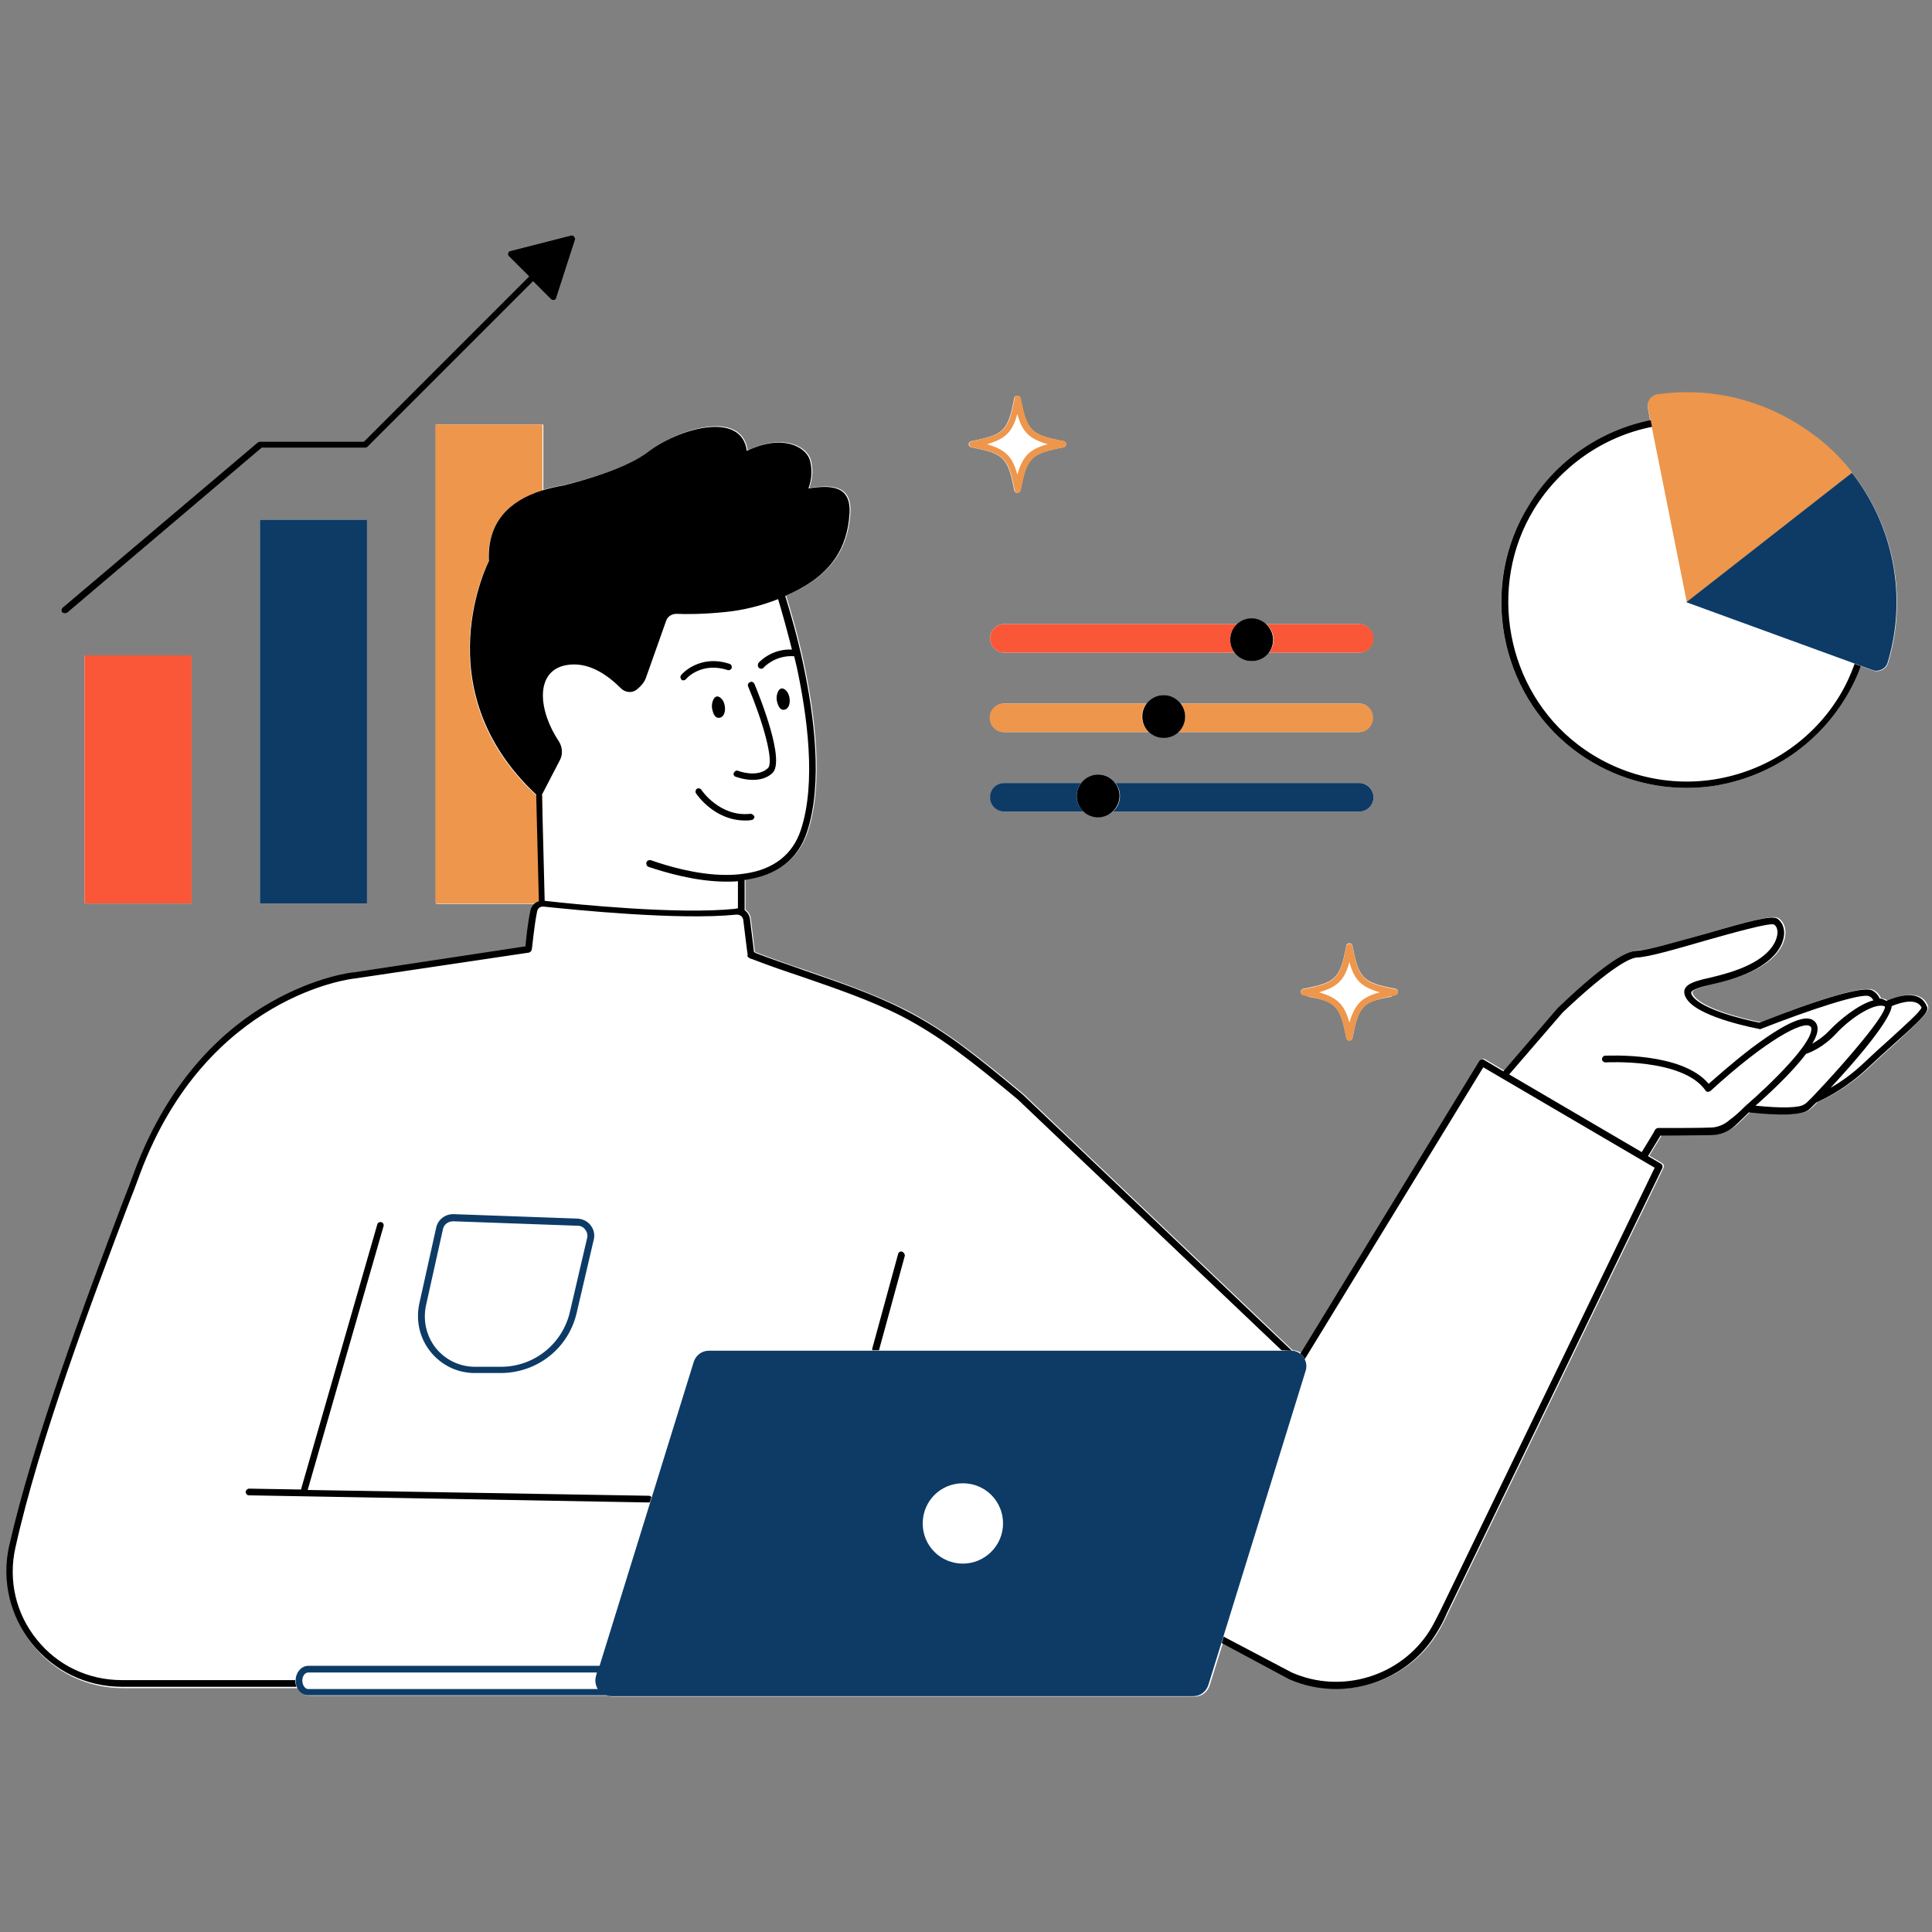
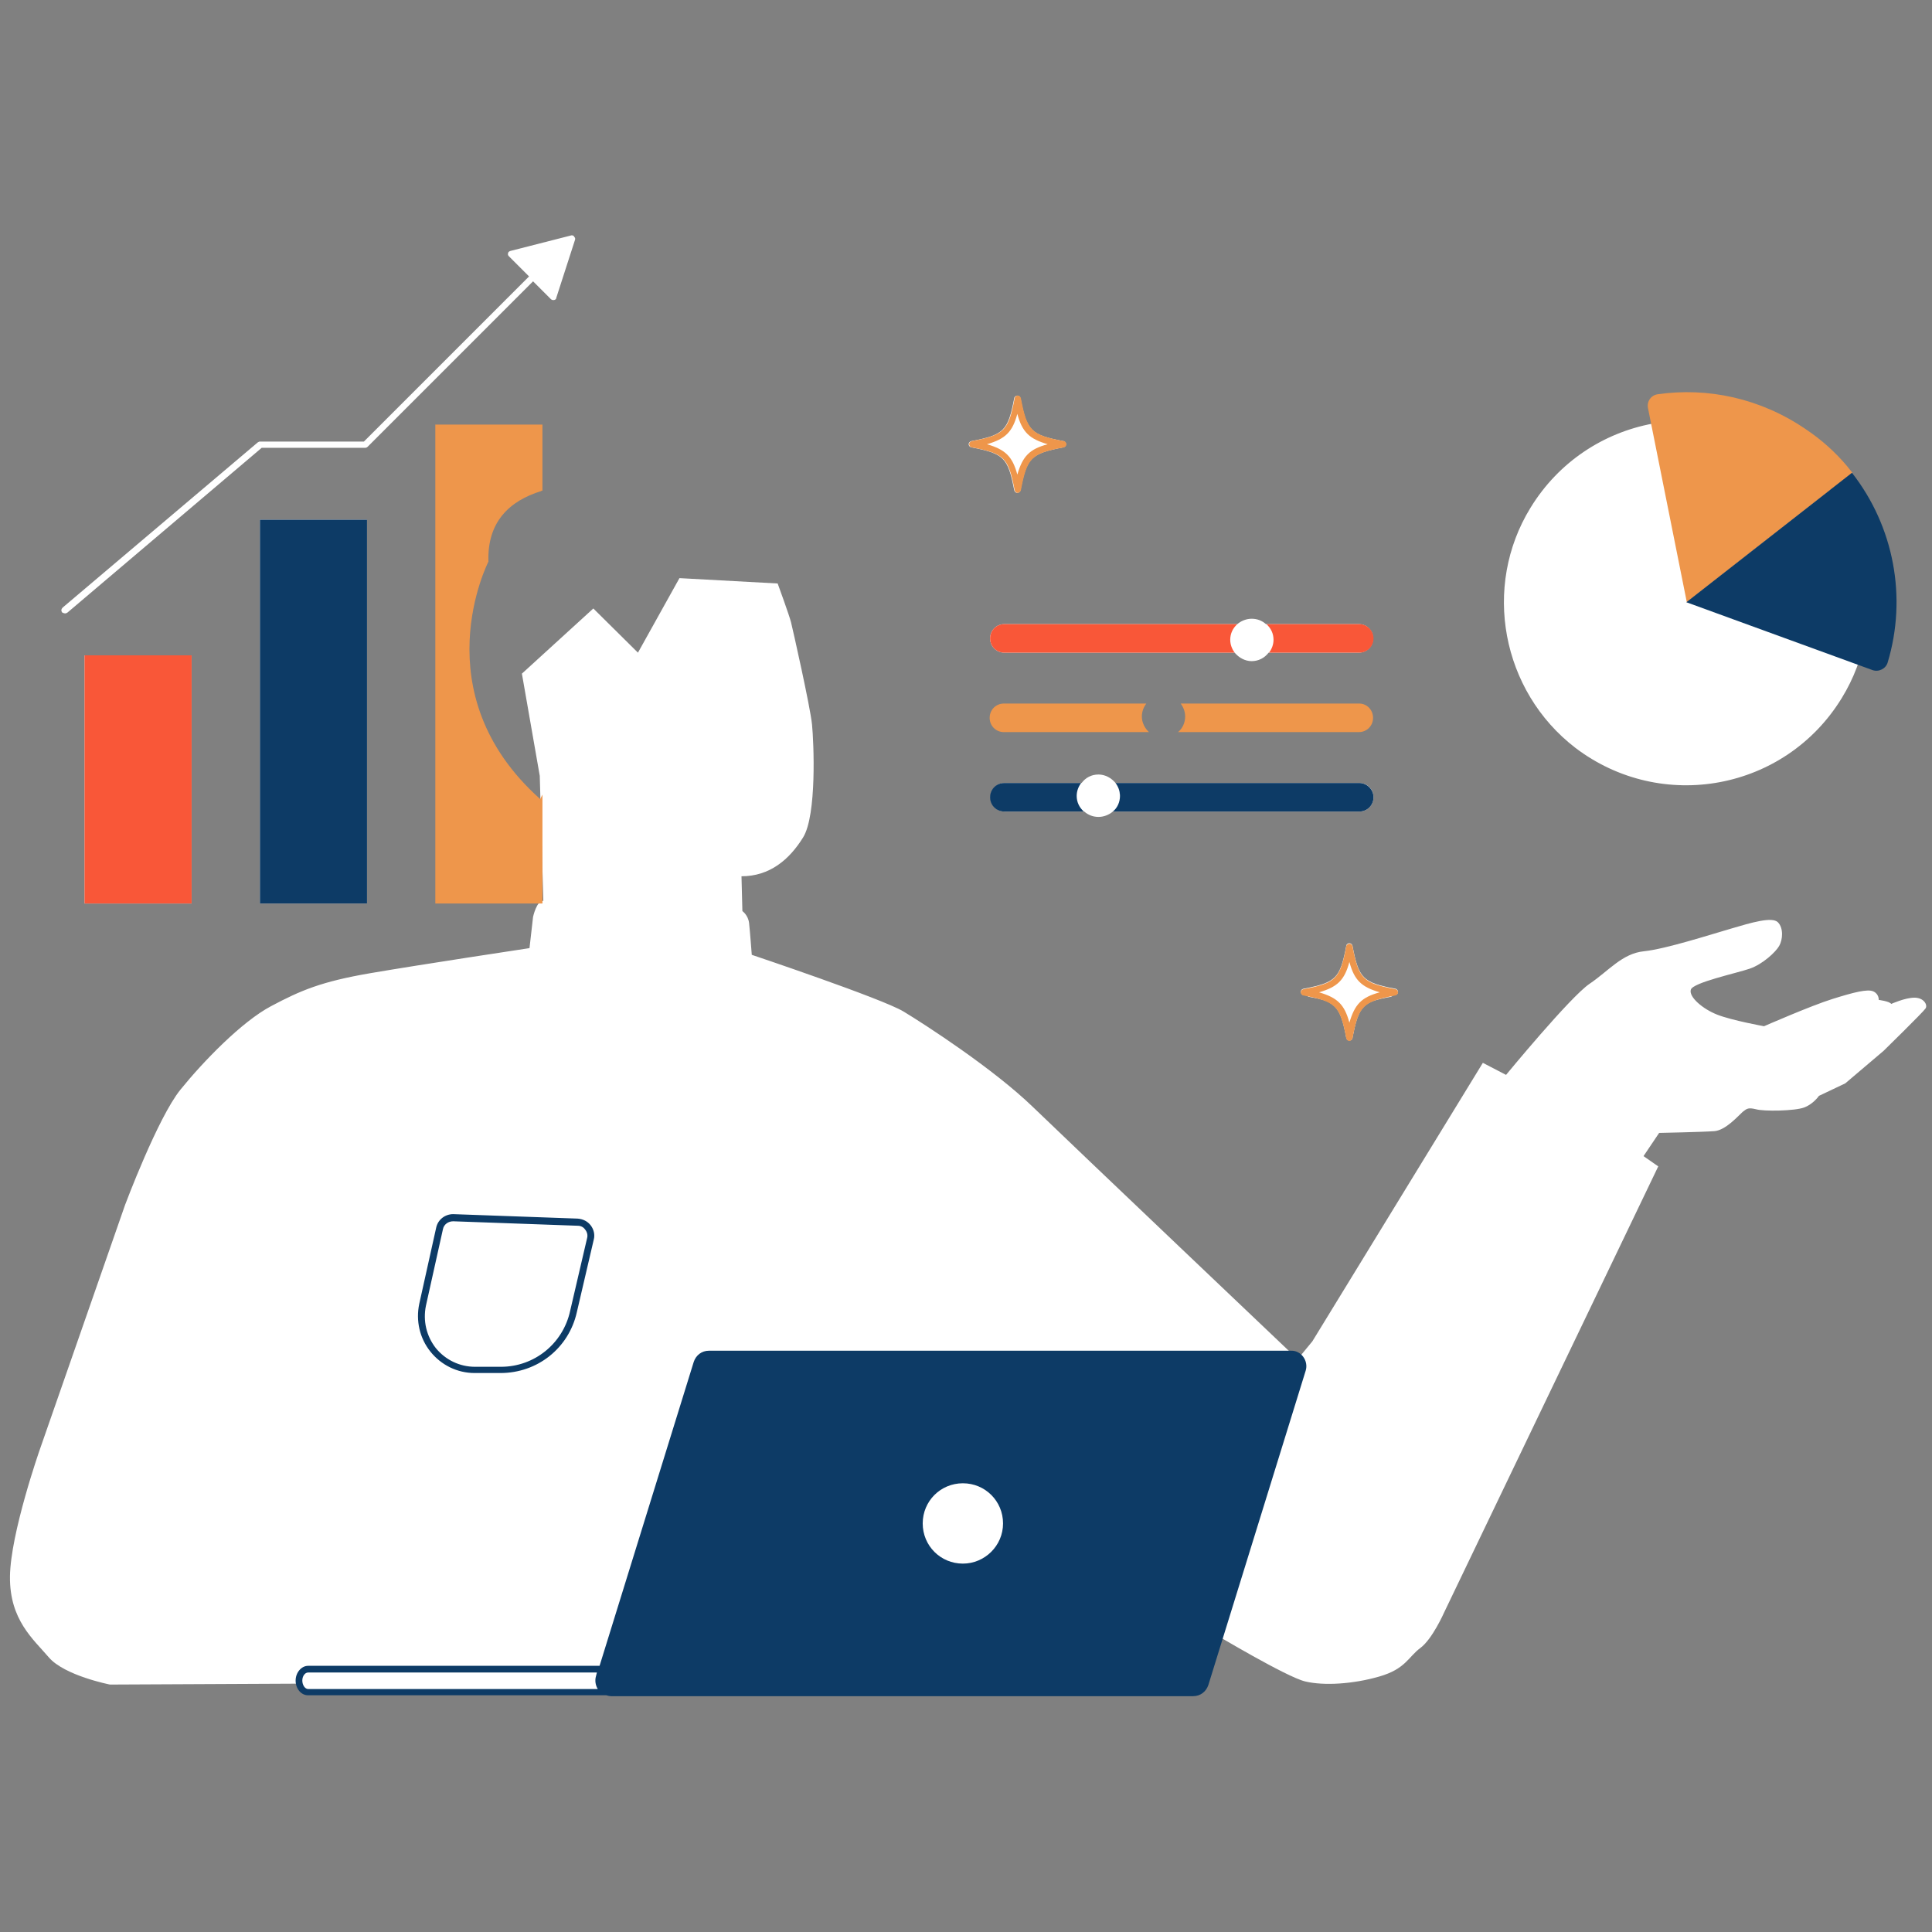
<svg xmlns="http://www.w3.org/2000/svg" width="800" zoomAndPan="magnify" viewBox="0 0 600 600" height="800" preserveAspectRatio="xMidYMid meet" version="1.0">
  <rect x="0" y="0" width="600" height="600" fill="#808080" stroke="none" />
  <defs>
    <clipPath id="da1c33efb9">
      <path d="M 2 131 L 599 131 L 599 526.84 L 2 526.84 Z M 2 131 " clip-rule="nonzero" />
    </clipPath>
    <clipPath id="f5a917ecd1">
      <path d="M 19 73.09 L 179 73.09 L 179 191 L 19 191 Z M 19 73.09 " clip-rule="nonzero" />
    </clipPath>
    <clipPath id="bdb208bde6">
      <path d="M 1 73.09 L 599 73.09 L 599 525 L 1 525 Z M 1 73.09 " clip-rule="nonzero" />
    </clipPath>
    <clipPath id="3719ba54a2">
      <path d="M 80 146 L 589 146 L 589 526.84 L 80 526.84 Z M 80 146 " clip-rule="nonzero" />
    </clipPath>
  </defs>
  <path fill="#ffffff" d="M 311.922 193.82 C 309.426 193.82 307.484 195.762 307.484 198.254 C 307.484 200.75 309.426 202.691 311.922 202.691 L 383.441 202.691 C 384.691 204.215 386.633 205.324 388.711 205.324 C 390.789 205.324 392.73 204.355 393.977 202.691 L 421.977 202.691 C 424.473 202.691 426.414 200.75 426.414 198.254 C 426.414 195.762 424.473 193.82 421.977 193.82 L 393.145 193.82 C 391.898 192.711 390.375 192.156 388.711 192.156 C 387.047 192.156 385.383 192.852 384.273 193.82 Z M 311.922 193.82 " fill-opacity="1" fill-rule="nonzero" />
  <path fill="#ffffff" d="M 26.246 203.523 L 59.512 203.523 L 59.512 280.59 L 26.246 280.59 Z M 26.246 203.523 " fill-opacity="1" fill-rule="nonzero" />
  <path fill="#ffffff" d="M 301.664 138.93 C 311.781 140.871 313.027 142.117 314.969 152.238 C 315.109 152.793 315.523 153.07 315.941 153.07 C 316.355 153.07 316.91 152.652 316.91 152.238 C 318.852 142.117 320.098 140.871 330.219 138.93 C 330.77 138.793 331.047 138.375 331.047 137.961 C 331.047 137.406 330.633 136.988 330.219 136.988 C 320.098 135.051 318.852 133.801 316.91 123.684 C 316.773 123.129 316.355 122.852 315.941 122.852 C 315.523 122.852 314.969 123.27 314.969 123.684 C 313.031 133.801 311.781 135.051 301.664 136.988 C 301.109 137.129 300.832 137.543 300.832 137.961 C 300.832 138.375 301.109 138.793 301.664 138.93 Z M 301.664 138.93 " fill-opacity="1" fill-rule="nonzero" />
  <path fill="#ffffff" d="M 420.035 293.758 C 419.898 293.203 419.48 292.926 419.066 292.926 C 418.512 292.926 418.094 293.344 418.094 293.758 C 416.156 303.875 414.906 305.125 404.789 307.062 C 404.234 307.203 403.957 307.617 403.957 308.035 C 403.957 308.449 404.375 309.004 404.789 309.004 C 414.906 310.945 416.156 312.191 418.094 322.312 C 418.234 322.867 418.648 323.145 419.066 323.145 C 419.621 323.145 420.035 322.727 420.035 322.312 C 421.977 312.191 423.223 310.945 433.344 309.004 C 433.898 308.867 434.176 308.449 434.176 308.035 C 434.176 307.617 433.758 307.062 433.344 307.062 C 423.223 305.125 421.977 303.875 420.035 293.758 Z M 420.035 293.758 " fill-opacity="1" fill-rule="nonzero" />
-   <path fill="#ffffff" d="M 422.117 218.492 L 366.672 218.492 C 365.422 216.969 363.484 215.859 361.402 215.859 C 359.324 215.859 357.383 216.828 356.137 218.492 L 311.922 218.492 C 309.426 218.492 307.484 220.434 307.484 222.93 C 307.484 225.422 309.426 227.363 311.922 227.363 L 356.828 227.363 C 358.078 228.473 359.602 229.027 361.266 229.027 C 362.93 229.027 364.594 228.332 365.699 227.363 L 421.84 227.363 C 424.332 227.363 426.273 225.422 426.273 222.93 C 426.273 220.434 424.473 218.492 422.117 218.492 Z M 422.117 218.492 " fill-opacity="1" fill-rule="nonzero" />
-   <path fill="#ffffff" d="M 488.648 232.77 C 498.766 240.531 511.242 244.691 523.715 244.691 C 527.18 244.691 530.785 244.414 534.25 243.719 C 550.191 240.672 564.328 231.105 572.922 217.105 C 575 213.781 576.664 210.316 577.914 206.848 L 577.082 206.57 L 581.656 208.234 C 583.594 208.93 585.812 207.82 586.367 205.879 C 592.465 185.641 588.309 163.602 575.277 146.969 C 574.727 146.277 574.172 145.582 573.617 144.891 C 570.012 140.594 565.715 136.711 560.727 133.387 C 546.727 123.82 530.371 120.355 514.844 122.574 C 512.766 122.852 511.379 124.793 511.797 126.871 L 512.488 130.754 C 496.824 133.941 482.965 143.504 474.648 157.227 C 459.262 181.762 465.5 215.027 488.648 232.77 Z M 488.648 232.77 " fill-opacity="1" fill-rule="nonzero" />
  <g clip-path="url(#da1c33efb9)">
-     <path fill="#ffffff" d="M 598.703 312.191 C 597.594 309.559 594.547 307.34 586.23 310.668 C 585.953 310.531 585.676 310.391 585.398 310.254 C 584.98 310.113 584.566 309.977 584.148 309.977 C 583.734 308.867 582.902 308.035 581.934 307.48 C 577.773 305.262 552.547 315.105 546.863 317.461 C 541.875 316.488 529.398 313.441 526.211 309.422 C 525.797 308.867 525.52 308.312 525.656 308.035 C 525.934 307.062 529.121 306.371 532.172 305.539 C 535.637 304.707 540.07 303.598 544.367 301.52 C 553.102 297.363 554.348 292.094 554.488 290.016 C 554.625 287.938 553.793 286.133 552.41 285.164 C 550.605 284.055 544.367 285.719 529.539 290.016 C 520.945 292.512 512.074 295.004 508.609 295.145 C 504.59 295.281 496.41 301.242 484.211 312.887 L 467.301 332.57 L 461.203 328.965 C 460.648 328.688 460.094 328.824 459.816 329.379 L 404.234 420.309 C 403.543 419.754 402.57 419.34 401.461 419.34 L 317.879 339.777 L 315.387 337.695 C 304.434 328.688 294.18 320.23 281.289 313.578 C 271.309 308.59 260.496 304.848 250.102 301.242 C 245.109 299.578 239.98 297.777 234.992 295.836 C 234.992 295.836 234.852 295.836 234.715 295.699 C 234.715 295.699 234.574 295.699 234.438 295.559 C 234.301 294.727 234.16 292.926 233.883 290.984 L 233.191 285.301 C 233.051 284.055 232.359 283.086 231.527 282.531 L 231.527 273.105 C 231.664 273.105 231.805 273.105 231.805 273.105 C 241.645 271.719 248.16 266.59 250.934 258.137 C 255.922 243.027 253.012 221.82 249.824 206.57 C 248.02 197.977 245.805 190.355 244.141 184.949 C 245.941 184.117 247.742 183.285 249.406 182.316 C 258.555 177.188 263.406 169.98 264.102 159.445 C 264.656 150.711 258.555 150.434 251.348 151.543 C 252.594 148.219 252.457 145.031 251.766 142.672 C 250.516 138.652 243.309 134.496 232.219 139.902 C 230.418 127.012 210.734 133.109 201.586 140.18 C 195.074 145.168 183.152 148.633 175.527 150.574 C 173.172 150.988 170.953 151.406 168.738 152.098 L 168.738 131.863 L 135.469 131.863 L 135.469 280.727 L 166.242 280.727 C 165.547 281.281 165.133 281.977 164.992 282.945 C 164.164 286.828 163.609 292.094 163.469 294.035 L 110.383 302.074 C 109.965 302.074 98.461 303.32 84.184 311.5 C 71.016 319.125 53.137 334.23 42.047 363.895 C 40.938 366.945 39.691 370.27 38.305 373.734 C 27.215 402.98 10.582 447.199 3.098 480.605 C 0.742 491.277 3.234 502.227 10.168 510.82 C 16.957 519.414 27.215 524.266 38.164 524.266 L 92.5 524.266 C 93.195 525.652 94.441 526.621 95.965 526.621 L 188.695 526.621 C 189.113 526.762 189.668 526.898 190.223 526.898 L 370.969 526.898 C 373.188 526.898 374.988 525.512 375.68 523.434 L 379.84 510.129 L 400.77 521.355 C 405.48 523.434 410.473 524.406 415.324 524.406 C 427.52 524.406 439.441 518.305 446.234 507.496 C 447.48 505.555 448.59 503.336 449.699 500.98 L 516.648 362.648 C 516.926 362.094 516.648 361.539 516.23 361.262 L 512.211 358.906 C 513.875 356.133 515.398 353.637 516.094 352.527 C 522.605 352.527 528.707 352.391 531.754 352.391 C 534.527 352.391 537.16 351.281 539.242 349.48 C 540.488 348.371 541.875 346.984 543.539 345.32 C 553.656 346.43 559.895 346.289 561.973 344.629 C 562.527 344.211 563.359 343.52 564.469 342.27 C 568.488 340.469 574.586 337.145 580.824 331.184 C 583.457 328.688 586.367 326.055 588.863 323.836 C 596.625 316.629 599.535 313.996 598.703 312.191 Z M 598.703 312.191 " fill-opacity="1" fill-rule="nonzero" />
-   </g>
+     </g>
  <g clip-path="url(#f5a917ecd1)">
    <path fill="#ffffff" d="M 20.285 190.492 C 20.562 190.492 20.699 190.355 20.977 190.215 L 81.273 139.07 L 113.43 139.07 C 113.707 139.07 113.984 138.93 114.125 138.793 L 165.547 87.367 L 171.094 92.914 C 171.23 93.051 171.508 93.188 171.785 93.188 C 171.926 93.188 171.926 93.188 172.062 93.188 C 172.48 93.051 172.758 92.914 172.758 92.496 L 178.578 74.477 C 178.715 74.062 178.578 73.785 178.301 73.508 C 178.16 73.09 177.746 73.09 177.469 73.09 L 158.48 77.941 C 158.062 78.082 157.785 78.359 157.785 78.637 C 157.648 79.051 157.785 79.328 158.062 79.605 L 164.301 85.844 L 113.016 137.129 L 80.719 137.129 C 80.441 137.129 80.305 137.266 80.027 137.406 L 19.453 188.691 C 19.039 189.105 18.898 189.66 19.316 190.215 C 19.594 190.355 19.871 190.492 20.285 190.492 Z M 20.285 190.492 " fill-opacity="1" fill-rule="nonzero" />
  </g>
  <path fill="#ffffff" d="M 80.719 161.387 L 113.984 161.387 L 113.984 280.59 L 80.719 280.59 Z M 80.719 161.387 " fill-opacity="1" fill-rule="nonzero" />
  <path fill="#ffffff" d="M 422.117 252.035 C 424.609 252.035 426.551 250.094 426.551 247.602 C 426.551 245.105 424.609 243.164 422.117 243.164 L 346.434 243.164 C 345.188 241.641 343.246 240.531 341.168 240.531 C 338.949 240.531 337.148 241.5 335.898 243.164 L 312.059 243.164 C 309.562 243.164 307.625 245.105 307.625 247.602 C 307.625 250.094 309.562 252.035 312.059 252.035 L 336.73 252.035 C 337.98 253.145 339.504 253.699 341.168 253.699 C 342.832 253.699 344.492 253.008 345.602 252.035 Z M 347.684 245.938 C 347.82 246.352 347.82 246.77 347.82 247.184 C 347.82 247.602 347.82 248.016 347.684 248.434 C 347.82 248.016 347.82 247.602 347.82 247.184 C 347.82 246.77 347.684 246.352 347.684 245.938 Z M 347.684 245.938 " fill-opacity="1" fill-rule="nonzero" />
  <path fill="#ffffff" d="M 329.387 137.82 C 329.387 138.238 329.109 138.652 328.691 138.793 C 319.684 140.457 318.574 141.562 316.91 150.574 C 316.773 150.988 316.496 151.266 315.941 151.266 C 315.387 151.266 315.109 150.988 314.969 150.574 C 313.305 141.562 312.199 140.457 303.188 138.793 C 302.773 138.652 302.496 138.375 302.496 137.82 C 302.496 137.266 302.773 136.988 303.188 136.852 C 312.199 135.188 313.305 134.078 314.969 125.07 C 315.109 124.652 315.387 124.375 315.941 124.375 C 316.496 124.375 316.773 124.652 316.91 125.07 C 318.574 134.078 319.684 135.188 328.691 136.852 C 329.109 136.988 329.387 137.406 329.387 137.82 Z M 431.957 307.617 C 422.945 305.957 421.84 304.848 420.176 295.836 C 420.035 295.422 419.758 295.145 419.203 295.145 C 418.648 295.145 418.371 295.422 418.234 295.836 C 416.57 304.848 415.461 305.957 406.453 307.617 C 406.035 307.758 405.758 308.035 405.758 308.59 C 405.758 309.145 406.035 309.422 406.453 309.559 C 415.461 311.223 416.57 312.332 418.234 321.34 C 418.371 321.758 418.648 322.035 419.203 322.035 C 419.758 322.035 420.035 321.758 420.176 321.34 C 421.84 312.332 422.945 311.223 431.957 309.559 C 432.371 309.422 432.648 309.145 432.648 308.59 C 432.648 308.035 432.371 307.617 431.957 307.617 Z M 558.09 142.258 C 531.34 121.883 492.945 128.949 475.34 157.645 C 460.234 182.176 466.332 214.613 489.203 232.215 C 515.953 252.59 554.348 245.523 571.953 216.828 C 587.062 192.297 581.102 159.723 558.09 142.258 Z M 165.547 284.75 L 164.441 294.449 C 164.441 294.449 130.48 299.578 115.094 302.215 C 99.707 304.848 93.332 307.617 84.184 312.469 C 75.035 317.32 63.117 329.656 56.047 338.391 C 48.977 347.121 38.859 374.152 38.859 374.152 L 12.383 450.109 C 12.383 450.109 3.238 476.168 3.098 489.613 C 2.961 503.059 10.305 509.02 15.156 514.703 C 20.008 520.387 34.145 523.156 34.145 523.156 L 92.223 522.879 C 92.086 523.852 95.41 525.512 95.41 525.512 L 185.926 525.098 L 205.469 516.781 L 377.066 507.355 C 377.066 507.355 399.523 520.801 405.344 522.188 C 411.164 523.574 420.176 523.02 428.352 520.66 C 436.531 518.305 437.363 514.562 441.105 511.793 C 444.848 509.02 448.449 500.84 448.449 500.84 L 514.984 362.23 L 510.41 359.043 L 515.262 351.836 C 515.262 351.836 528.984 351.559 532.449 351.281 C 535.914 351.004 539.797 346.566 541.18 345.32 C 542.566 344.211 542.984 343.934 545.34 344.488 C 547.695 345.184 557.398 345.043 560.309 343.934 C 563.219 342.824 564.883 340.332 564.883 340.332 L 573.062 336.449 L 584.98 326.332 C 584.98 326.332 597.316 314.273 598.012 313.164 C 598.703 312.055 597.457 309.836 594.547 309.836 C 591.637 309.836 587.34 311.777 587.34 311.777 C 586.785 310.945 583.457 310.531 583.457 310.531 C 583.457 310.531 583.594 308.727 581.793 307.895 C 579.992 307.062 575.695 308.172 569.043 310.254 C 562.387 312.332 547.836 318.707 547.836 318.707 C 547.836 318.707 537.855 316.906 533.281 315.105 C 528.707 313.301 524.41 309.559 525.102 307.34 C 525.797 305.125 539.379 302.215 543.398 300.828 C 547.418 299.441 551.438 295.699 552.547 293.758 C 553.656 291.816 553.934 288.215 552.133 286.41 C 550.328 284.609 543.816 286.551 537.715 288.352 C 531.477 290.152 517.34 294.727 510.547 295.422 C 503.758 296.113 499.598 301.52 493.637 305.539 C 487.676 309.559 467.719 333.816 467.719 333.816 L 460.512 330.074 L 407.562 416.566 L 402.988 422.109 C 402.988 422.109 333.129 355.715 320.793 343.797 C 308.457 331.875 287.246 318.152 280.594 314.133 C 273.941 310.113 233.469 296.531 233.469 296.531 C 233.469 296.531 232.914 289.184 232.637 286.688 C 232.359 284.195 230.555 282.945 230.555 282.945 L 230.277 272.133 C 239.012 272.133 245.109 267.008 249.406 260.074 C 253.703 253.145 252.734 230.551 252.18 225.008 C 251.625 219.465 246.219 195.484 245.664 193.266 C 245.109 191.047 241.508 181.207 241.508 181.207 L 211.012 179.543 L 198.121 202.691 L 184.262 188.969 L 162.082 209.207 L 167.629 240.949 L 168.738 279.758 C 166.656 279.621 165.547 284.75 165.547 284.75 Z M 165.547 284.75 " fill-opacity="1" fill-rule="nonzero" />
  <path fill="#f95738" d="M 383.441 202.691 L 311.922 202.691 C 309.426 202.691 307.484 200.75 307.484 198.254 C 307.484 195.762 309.426 193.82 311.922 193.82 L 384.273 193.82 C 382.891 195.066 382.059 196.73 382.059 198.672 C 382.059 200.195 382.613 201.582 383.441 202.691 Z M 422.117 193.82 L 393.285 193.82 C 394.672 195.066 395.504 196.73 395.504 198.672 C 395.504 200.195 394.949 201.582 394.117 202.691 L 422.117 202.691 C 424.609 202.691 426.551 200.75 426.551 198.254 C 426.551 195.762 424.473 193.82 422.117 193.82 Z M 26.246 203.523 L 26.246 280.59 L 59.512 280.59 L 59.512 203.523 Z M 26.246 203.523 " fill-opacity="1" fill-rule="nonzero" />
  <path fill="#ee964b" d="M 168.461 246.77 L 168.461 280.59 L 135.191 280.59 L 135.191 131.863 L 168.461 131.863 L 168.461 152.375 C 168.32 152.375 168.184 152.375 168.043 152.516 C 158.203 155.562 151.273 162.078 151.688 174.414 C 151.688 174.414 130.758 215.164 167.766 248.156 Z M 354.613 222.512 C 354.613 220.988 355.168 219.602 356 218.492 L 311.781 218.492 C 309.285 218.492 307.348 220.434 307.348 222.93 C 307.348 225.422 309.285 227.363 311.781 227.363 L 356.828 227.363 C 355.582 226.254 354.613 224.453 354.613 222.512 Z M 422.117 218.492 L 366.672 218.492 C 367.504 219.602 368.059 220.988 368.059 222.512 C 368.059 224.453 367.227 226.254 365.84 227.363 L 421.977 227.363 C 424.473 227.363 426.414 225.422 426.414 222.93 C 426.414 220.434 424.473 218.492 422.117 218.492 Z M 575.277 146.832 C 574.727 146.137 574.172 145.445 573.617 144.754 C 570.012 140.457 565.715 136.574 560.727 133.246 C 546.727 123.684 530.371 120.219 514.844 122.438 C 512.766 122.715 511.379 124.652 511.797 126.734 L 523.855 187.027 Z M 317.051 152.238 C 318.988 142.117 320.238 140.871 330.355 138.93 C 330.91 138.793 331.188 138.375 331.188 137.961 C 331.188 137.543 330.77 136.988 330.355 136.988 C 320.238 135.051 318.988 133.801 317.051 123.684 C 316.91 123.129 316.496 122.852 316.078 122.852 C 315.523 122.852 315.109 123.27 315.109 123.684 C 313.168 133.801 311.922 135.051 301.801 136.988 C 301.246 137.129 300.969 137.543 300.969 137.961 C 300.969 138.375 301.387 138.93 301.801 138.93 C 311.922 140.871 313.168 142.117 315.109 152.238 C 315.246 152.793 315.664 153.07 316.078 153.07 C 316.496 153.07 316.91 152.652 317.051 152.238 Z M 315.941 128.535 C 317.465 134.219 319.684 136.297 325.367 137.961 C 319.684 139.484 317.602 141.703 315.941 147.387 C 314.414 141.703 312.199 139.625 306.516 137.961 C 312.199 136.297 314.414 134.219 315.941 128.535 Z M 420.035 322.449 C 421.977 312.332 423.223 311.086 433.344 309.145 C 433.898 309.004 434.176 308.59 434.176 308.172 C 434.176 307.758 433.758 307.203 433.344 307.203 C 423.223 305.262 421.977 304.016 420.035 293.895 C 419.898 293.344 419.48 293.066 419.066 293.066 C 418.648 293.066 418.094 293.48 418.094 293.895 C 416.156 304.016 414.906 305.262 404.789 307.203 C 404.234 307.34 403.957 307.758 403.957 308.172 C 403.957 308.59 404.375 309.145 404.789 309.145 C 414.906 311.082 416.156 312.332 418.094 322.449 C 418.234 323.004 418.648 323.281 419.066 323.281 C 419.48 323.281 419.898 322.867 420.035 322.449 Z M 419.066 298.746 C 420.59 304.43 422.809 306.512 428.492 308.172 C 422.809 309.699 420.73 311.914 419.066 317.598 C 417.543 311.914 415.324 309.836 409.641 308.172 C 415.324 306.512 417.543 304.43 419.066 298.746 Z M 419.066 298.746 " fill-opacity="1" fill-rule="nonzero" />
  <g clip-path="url(#bdb208bde6)">
-     <path fill="#000000" d="M 334.375 247.184 C 334.375 243.582 337.426 240.531 341.027 240.531 C 344.633 240.531 347.684 243.441 347.684 247.184 C 347.684 250.789 344.633 253.84 341.027 253.84 C 337.285 253.84 334.375 250.789 334.375 247.184 Z M 361.402 229.164 C 365.148 229.164 368.059 226.254 368.059 222.512 C 368.059 218.91 365.008 215.859 361.402 215.859 C 357.801 215.859 354.75 218.77 354.75 222.512 C 354.75 226.254 357.66 229.164 361.402 229.164 Z M 388.711 205.324 C 392.453 205.324 395.363 202.414 395.363 198.672 C 395.363 195.066 392.312 192.02 388.711 192.02 C 385.105 192.02 382.059 194.93 382.059 198.672 C 382.059 202.414 385.105 205.324 388.711 205.324 Z M 20.285 190.492 C 20.562 190.492 20.699 190.355 20.977 190.215 L 81.273 139.07 L 113.43 139.07 C 113.707 139.07 113.984 138.93 114.125 138.793 L 165.547 87.367 L 171.094 92.914 C 171.23 93.051 171.508 93.188 171.785 93.188 C 171.926 93.188 171.926 93.188 172.062 93.188 C 172.48 93.051 172.758 92.914 172.758 92.496 L 178.578 74.477 C 178.715 74.062 178.578 73.785 178.301 73.508 C 178.16 73.09 177.746 73.09 177.469 73.09 L 158.48 77.941 C 158.062 78.082 157.785 78.359 157.785 78.637 C 157.648 79.051 157.785 79.328 158.062 79.605 L 164.301 85.844 L 113.016 137.129 L 80.719 137.129 C 80.441 137.129 80.305 137.266 80.027 137.406 L 19.453 188.691 C 19.039 189.105 18.898 189.66 19.316 190.215 C 19.594 190.355 19.871 190.492 20.285 190.492 Z M 488.648 232.77 C 498.766 240.531 511.242 244.691 523.715 244.691 C 527.18 244.691 530.785 244.414 534.25 243.719 C 550.191 240.672 564.328 231.105 572.922 217.105 C 575 213.781 576.664 210.316 577.914 206.848 L 575.973 206.156 C 574.727 209.621 573.199 212.949 571.258 216.137 C 563.082 229.582 549.496 238.867 533.973 241.777 C 518.586 244.691 502.508 240.809 490.035 231.246 C 467.719 214.195 461.758 182.039 476.449 158.059 C 484.629 144.891 497.797 135.605 513.043 132.555 L 512.629 130.477 C 496.965 133.664 483.105 143.227 474.785 156.949 C 459.262 181.762 465.5 215.027 488.648 232.77 Z M 588.445 323.977 C 585.953 326.191 583.043 328.824 580.406 331.32 C 574.172 337.281 568.07 340.609 564.051 342.41 C 562.941 343.52 562.109 344.352 561.559 344.766 C 559.477 346.289 553.238 346.566 543.121 345.461 C 541.457 347.121 539.934 348.508 538.824 349.617 C 536.746 351.559 534.113 352.527 531.34 352.527 C 528.289 352.527 522.191 352.668 515.676 352.668 C 514.984 353.777 513.461 356.27 511.797 359.043 L 515.816 361.398 C 516.23 361.676 516.508 362.23 516.23 362.785 L 449.281 501.117 C 448.312 503.473 447.066 505.691 445.816 507.633 C 439.027 518.445 427.105 524.543 414.906 524.543 C 410.055 524.543 405.066 523.574 400.355 521.492 L 379.422 510.266 L 379.977 508.324 C 379.977 508.324 380.117 508.324 380.117 508.324 L 401.184 519.414 C 416.57 526.207 435.008 520.66 444.016 506.387 C 445.125 504.582 446.234 502.367 447.344 500.148 L 513.875 362.648 L 460.648 331.461 L 405.203 422.109 C 404.926 421.418 404.375 420.863 403.82 420.445 L 459.402 329.52 C 459.68 329.102 460.371 328.824 460.789 329.102 L 466.887 332.707 L 483.797 313.023 C 495.996 301.383 504.172 295.422 508.191 295.281 C 511.656 295.145 520.527 292.512 529.121 290.152 C 543.953 285.855 550.191 284.195 551.992 285.301 C 553.379 286.273 554.211 288.074 554.07 290.152 C 553.934 292.234 552.688 297.363 543.953 301.66 C 539.656 303.738 535.359 304.848 531.754 305.68 C 528.707 306.371 525.52 307.203 525.242 308.172 C 525.102 308.449 525.379 309.004 525.797 309.559 C 528.984 313.578 541.457 316.629 546.449 317.598 C 552.27 315.242 577.496 305.402 581.516 307.617 C 582.488 308.172 583.32 309.004 583.734 310.113 C 584.289 310.113 584.703 310.254 584.98 310.391 C 585.258 310.531 585.535 310.668 585.812 310.809 C 594.129 307.34 597.18 309.699 598.289 312.332 C 599.535 313.996 596.625 316.629 588.445 323.977 Z M 542.012 343.52 C 550.328 336.312 562.664 324.113 562.527 319.539 C 562.527 318.984 562.387 318.848 562.109 318.707 C 560.172 317.043 549.219 322.312 531.203 338.805 C 530.926 338.945 530.648 339.082 530.371 339.082 C 530.094 339.082 529.816 338.945 529.676 338.668 C 522.605 328.547 498.906 329.934 498.629 329.934 C 498.074 329.934 497.52 329.52 497.52 328.965 C 497.52 328.41 497.934 327.855 498.488 327.855 C 499.461 327.855 522.332 326.609 530.648 336.59 C 532.727 334.785 538.133 329.934 543.953 325.5 C 557.812 315.105 561.695 315.656 563.359 317.043 C 564.051 317.598 564.469 318.43 564.469 319.539 C 564.469 320.785 563.914 322.312 562.805 324.113 C 564.328 323.281 566.406 321.895 568.348 319.816 C 571.121 316.906 577.082 311.914 581.793 310.668 C 581.516 310.113 581.102 309.699 580.547 309.422 C 578.328 308.172 561.695 313.719 546.863 319.539 C 546.727 319.68 546.449 319.68 546.309 319.539 C 545.617 319.402 528.43 316.211 524.133 310.668 C 523.16 309.422 522.883 308.312 523.16 307.34 C 523.855 305.402 526.766 304.57 531.203 303.598 C 534.668 302.766 538.965 301.66 542.984 299.719 C 551.023 295.836 551.855 291.262 551.992 290.016 C 552.133 288.77 551.715 287.52 550.883 287.105 C 549.359 286.551 537.992 289.738 529.676 292.094 C 520.527 294.727 512.074 297.223 508.332 297.363 C 506.391 297.5 500.707 299.855 485.32 314.41 L 468.688 333.676 L 509.855 357.797 C 511.656 354.883 513.598 351.695 514.012 350.863 C 514.152 350.586 514.566 350.312 514.984 350.312 C 521.777 350.312 528.012 350.312 531.203 350.172 C 533.418 350.172 535.637 349.203 537.301 347.676 C 538.688 346.707 540.211 345.32 542.012 343.52 Z M 562.805 340.746 C 573.895 329.102 585.535 315.242 585.398 312.609 C 582.625 311.086 575 315.797 570.152 321.062 C 566.129 325.359 562.109 326.887 560.863 327.301 C 556.289 333.398 548.805 340.191 545.199 343.379 C 553.238 344.211 558.922 344.074 560.309 342.965 C 560.727 342.824 561.281 342.27 562.805 340.746 Z M 596.762 312.887 C 595.379 310.113 591.082 310.945 587.477 312.469 C 587.477 313.441 586.367 318.57 568.488 337.836 C 571.676 336.035 575.418 333.398 579.16 329.797 C 581.793 327.301 584.703 324.668 587.199 322.449 C 591.219 318.707 596.348 314.273 596.762 312.887 Z M 223.348 222.93 C 225.707 222.652 225.566 218.492 224.043 216.969 C 222.793 215.719 221.961 216.414 221.547 217.246 C 221.133 218.078 220.992 219.047 221.133 220.016 C 221.41 221.402 221.961 223.066 223.348 222.93 Z M 243.445 220.434 C 245.805 220.156 245.664 215.996 244.141 214.473 C 242.895 213.227 242.062 213.918 241.645 214.75 C 241.23 215.582 241.09 216.551 241.23 217.523 C 241.508 218.77 242.062 220.57 243.445 220.434 Z M 228.477 241.227 C 228.617 241.227 230.973 242.195 233.746 242.195 C 235.824 242.195 238.043 241.777 239.844 240.117 C 244 236.375 235.961 216.414 234.301 212.395 C 234.023 211.84 233.469 211.562 232.914 211.84 C 232.359 212.117 232.082 212.672 232.359 213.227 C 236.934 224.176 240.535 236.652 238.457 238.59 C 235.129 241.641 229.309 239.422 229.309 239.422 C 228.754 239.145 228.199 239.422 227.922 239.977 C 227.645 240.395 227.922 241.086 228.477 241.227 Z M 233.051 252.73 C 223.625 253.84 217.805 245.383 217.805 245.246 C 217.527 244.828 216.836 244.691 216.418 244.969 C 216.004 245.246 215.863 245.938 216.141 246.352 C 216.418 246.77 221.824 254.809 231.387 254.809 C 232.082 254.809 232.637 254.809 233.328 254.668 C 233.883 254.668 234.301 254.117 234.301 253.562 C 234.023 253.145 233.605 252.73 233.051 252.73 Z M 212.262 211.285 C 212.539 211.285 212.812 211.145 213.09 210.867 C 213.23 210.594 217.941 205.465 225.98 208.098 C 226.535 208.234 227.09 207.957 227.23 207.402 C 227.367 206.848 227.09 206.297 226.535 206.156 C 217.25 203.105 211.707 209.344 211.566 209.621 C 211.152 210.039 211.289 210.73 211.707 211.145 C 211.844 211.285 212.121 211.285 212.262 211.285 Z M 397.996 419.34 L 316.078 341.441 L 313.582 339.359 C 302.773 330.488 292.516 322.035 279.902 315.52 C 270.059 310.531 259.387 306.926 248.992 303.32 C 244 301.66 238.734 299.855 233.746 297.918 C 233.191 297.777 232.773 297.641 232.496 297.363 C 232.496 297.363 232.359 297.363 232.359 297.223 C 232.219 297.086 232.082 296.945 232.082 296.668 L 232.219 296.668 C 232.082 295.977 231.941 294.59 231.527 291.402 L 230.832 285.719 C 230.695 284.609 229.727 283.918 228.617 284.055 C 210.598 285.855 178.301 282.531 168.875 281.559 C 168.738 281.559 168.598 281.559 168.461 281.559 C 168.461 281.559 168.461 281.559 168.32 281.559 C 167.488 281.699 166.934 282.254 166.797 283.086 C 165.824 287.797 165.27 294.727 165.133 294.867 C 165.133 295.281 164.715 295.699 164.301 295.836 L 110.242 303.875 C 109.688 303.875 64.363 308.867 43.57 364.309 C 42.465 367.359 41.215 370.688 39.828 374.152 C 28.742 403.398 12.105 447.477 4.762 480.742 C 2.543 490.723 4.898 501.117 11.414 509.156 C 17.789 517.195 27.492 521.77 37.75 521.77 L 91.668 521.77 C 91.668 522.465 91.809 523.156 92.086 523.852 L 37.891 523.852 C 26.938 523.852 16.82 519 9.891 510.406 C 3.098 501.949 0.465 490.859 2.82 480.188 C 10.305 447.199 26.938 402.844 38.027 373.598 C 39.414 370.133 40.66 366.805 41.77 363.754 C 52.859 334.094 70.738 318.848 83.906 311.359 C 98.184 303.184 109.551 301.938 110.105 301.938 L 163.191 293.895 C 163.332 291.957 163.887 286.688 164.715 282.809 C 164.992 281.422 165.965 280.312 167.352 279.898 L 166.52 246.77 C 131.449 213.918 151.824 174.277 151.824 174.277 C 151.273 162.078 158.203 155.562 168.184 152.375 C 170.398 151.684 172.758 151.129 175.25 150.711 C 182.875 148.773 194.934 145.168 201.309 140.316 C 210.457 133.246 230.277 127.289 231.941 140.039 C 243.031 134.633 250.238 138.793 251.488 142.812 C 252.18 145.168 252.316 148.355 251.07 151.684 C 258.277 150.574 264.379 150.852 263.824 159.582 C 263.129 170.117 258.277 177.324 249.129 182.453 C 247.469 183.426 245.664 184.258 243.863 185.086 C 245.527 190.492 247.742 198.117 249.547 206.711 C 252.734 221.957 255.645 243.164 250.656 258.273 C 247.883 266.867 241.367 271.859 231.527 273.242 C 231.387 273.242 231.25 273.242 231.25 273.242 L 231.25 282.668 C 232.219 283.363 232.773 284.332 232.914 285.441 L 233.605 291.125 C 233.883 293.066 234.023 294.727 234.16 295.699 C 234.301 295.699 234.301 295.699 234.438 295.836 C 234.574 295.836 234.574 295.836 234.715 295.977 C 239.703 297.918 244.832 299.578 249.824 301.383 C 260.219 304.984 271.031 308.59 281.012 313.719 C 293.902 320.23 304.16 328.824 315.109 337.836 L 317.602 339.914 L 401.184 419.477 C 401.047 419.477 401.047 419.477 400.906 419.477 Z M 229.172 282.113 L 229.172 273.66 C 228.062 273.797 226.812 273.797 225.566 273.797 C 216.004 273.797 206.438 270.887 201.449 269.223 C 200.895 269.086 200.617 268.391 200.754 267.836 C 200.895 267.285 201.586 267.008 202.141 267.145 C 206.855 268.809 216.281 271.719 225.566 271.719 C 227.508 271.719 229.449 271.582 231.25 271.305 C 240.258 270.055 246.219 265.344 248.715 257.719 C 253.566 243.027 250.656 222.234 247.469 207.266 C 247.191 206.02 246.914 204.91 246.637 203.801 C 240.812 203.383 237.348 207.125 237.211 207.266 C 237.07 207.543 236.656 207.68 236.379 207.68 C 236.102 207.68 235.824 207.543 235.684 207.402 C 235.27 206.988 235.27 206.434 235.547 205.879 C 235.684 205.742 239.426 201.445 245.941 201.723 C 244.418 195.621 242.895 190.215 241.645 186.059 C 236.379 188.137 230.832 189.523 225.152 190.078 C 218.359 190.77 212.953 190.77 210.043 190.633 C 208.656 190.633 207.27 191.465 206.855 192.852 L 200.617 210.453 C 200.199 211.699 199.23 212.949 197.844 214.059 C 196.457 215.305 194.242 215.164 192.855 213.781 C 188.559 209.484 182.598 205.324 175.805 206.57 C 166.102 208.375 167.074 220.57 173.586 230.273 C 174.695 232.078 174.836 234.293 173.863 236.098 L 168.32 246.77 L 169.152 279.758 C 178.855 280.867 210.598 284.055 228.199 282.254 C 228.617 282.113 228.895 282.113 229.172 282.113 Z M 280.18 388.707 C 279.625 388.566 279.07 388.844 278.93 389.398 L 270.891 418.785 C 270.891 418.922 270.891 419.062 270.891 419.34 L 272.973 419.34 L 281.012 389.953 C 281.012 389.539 280.734 388.984 280.18 388.707 Z M 95.551 462.723 L 119.113 380.805 C 119.254 380.25 118.977 379.695 118.422 379.559 C 117.867 379.418 117.312 379.695 117.172 380.25 L 93.473 462.586 L 77.395 462.309 C 76.84 462.309 76.422 462.723 76.285 463.277 C 76.285 463.832 76.699 464.387 77.254 464.387 L 201.449 466.605 C 201.586 466.605 201.727 466.605 201.863 466.465 L 202.281 464.941 C 202.141 464.664 201.863 464.523 201.449 464.523 Z M 95.551 462.723 " fill-opacity="1" fill-rule="nonzero" />
-   </g>
+     </g>
  <g clip-path="url(#3719ba54a2)">
    <path fill="#0d3b66" d="M 336.594 252.035 L 311.922 252.035 C 309.426 252.035 307.484 250.094 307.484 247.602 C 307.484 245.105 309.426 243.164 311.922 243.164 L 335.762 243.164 C 334.93 244.273 334.375 245.66 334.375 247.184 C 334.375 249.125 335.207 250.789 336.594 252.035 Z M 422.117 243.164 L 346.434 243.164 C 347.266 244.273 347.82 245.66 347.82 247.184 C 347.82 249.125 346.988 250.926 345.602 252.035 L 422.117 252.035 C 424.609 252.035 426.551 250.094 426.551 247.602 C 426.551 245.105 424.473 243.164 422.117 243.164 Z M 586.23 205.742 C 592.328 185.504 588.168 163.465 575.141 146.832 L 523.715 187.027 L 581.516 208.098 C 583.457 208.789 585.676 207.68 586.23 205.742 Z M 80.719 161.387 L 80.719 280.59 L 113.984 280.59 L 113.984 161.387 Z M 405.48 425.715 L 375.266 523.297 C 374.57 525.375 372.77 526.762 370.551 526.762 L 189.805 526.762 C 189.25 526.762 188.836 526.621 188.281 526.484 L 95.688 526.484 C 93.473 526.484 91.809 524.406 91.809 521.91 C 91.809 519.414 93.609 517.336 95.688 517.336 L 186.203 517.336 L 215.449 422.941 C 216.141 420.863 217.941 419.477 220.16 419.477 L 400.906 419.477 C 404.098 419.34 406.453 422.664 405.48 425.715 Z M 95.688 524.543 L 185.648 524.543 C 184.953 523.434 184.676 521.91 185.094 520.523 L 185.371 519.414 L 95.688 519.414 C 94.719 519.414 93.887 520.523 93.887 521.91 C 93.887 523.297 94.719 524.543 95.688 524.543 Z M 311.504 473.117 C 311.504 466.188 305.961 460.645 299.031 460.645 C 292.098 460.645 286.555 466.188 286.555 473.117 C 286.555 480.051 292.098 485.594 299.031 485.594 C 305.82 485.594 311.504 480.051 311.504 473.117 Z M 179.133 407.555 L 184.398 384.965 C 184.816 383.438 184.398 381.773 183.43 380.527 C 182.457 379.281 181.074 378.586 179.41 378.449 L 140.738 377.062 C 138.242 377.062 136.023 378.727 135.469 381.219 L 130.203 404.922 C 129.094 410.191 130.34 415.598 133.668 419.754 C 136.996 423.914 141.984 426.406 147.391 426.406 L 155.43 426.406 C 166.934 426.406 176.637 418.645 179.133 407.555 Z M 140.738 379.281 L 179.41 380.668 C 180.379 380.668 181.211 381.082 181.766 381.914 C 182.32 382.605 182.598 383.578 182.32 384.547 L 177.055 407.141 C 174.836 417.258 165.965 424.469 155.57 424.469 L 147.527 424.469 C 142.816 424.469 138.383 422.387 135.332 418.645 C 132.422 414.902 131.312 410.191 132.281 405.477 L 137.551 381.773 C 137.828 380.25 139.211 379.281 140.738 379.281 C 140.738 379.141 140.738 379.281 140.738 379.281 Z M 140.738 379.281 " fill-opacity="1" fill-rule="nonzero" />
  </g>
</svg>